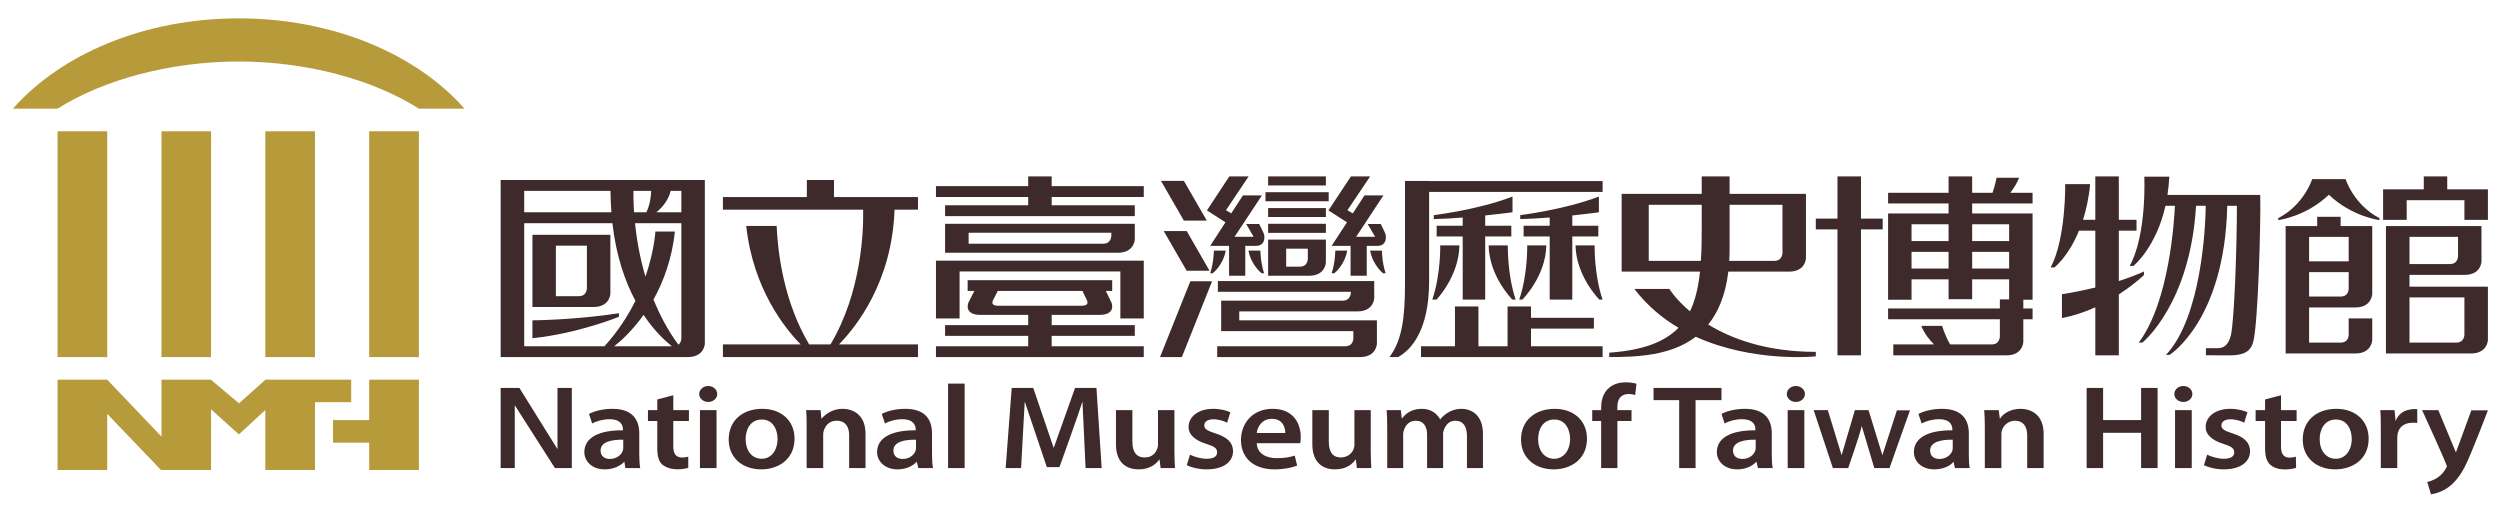
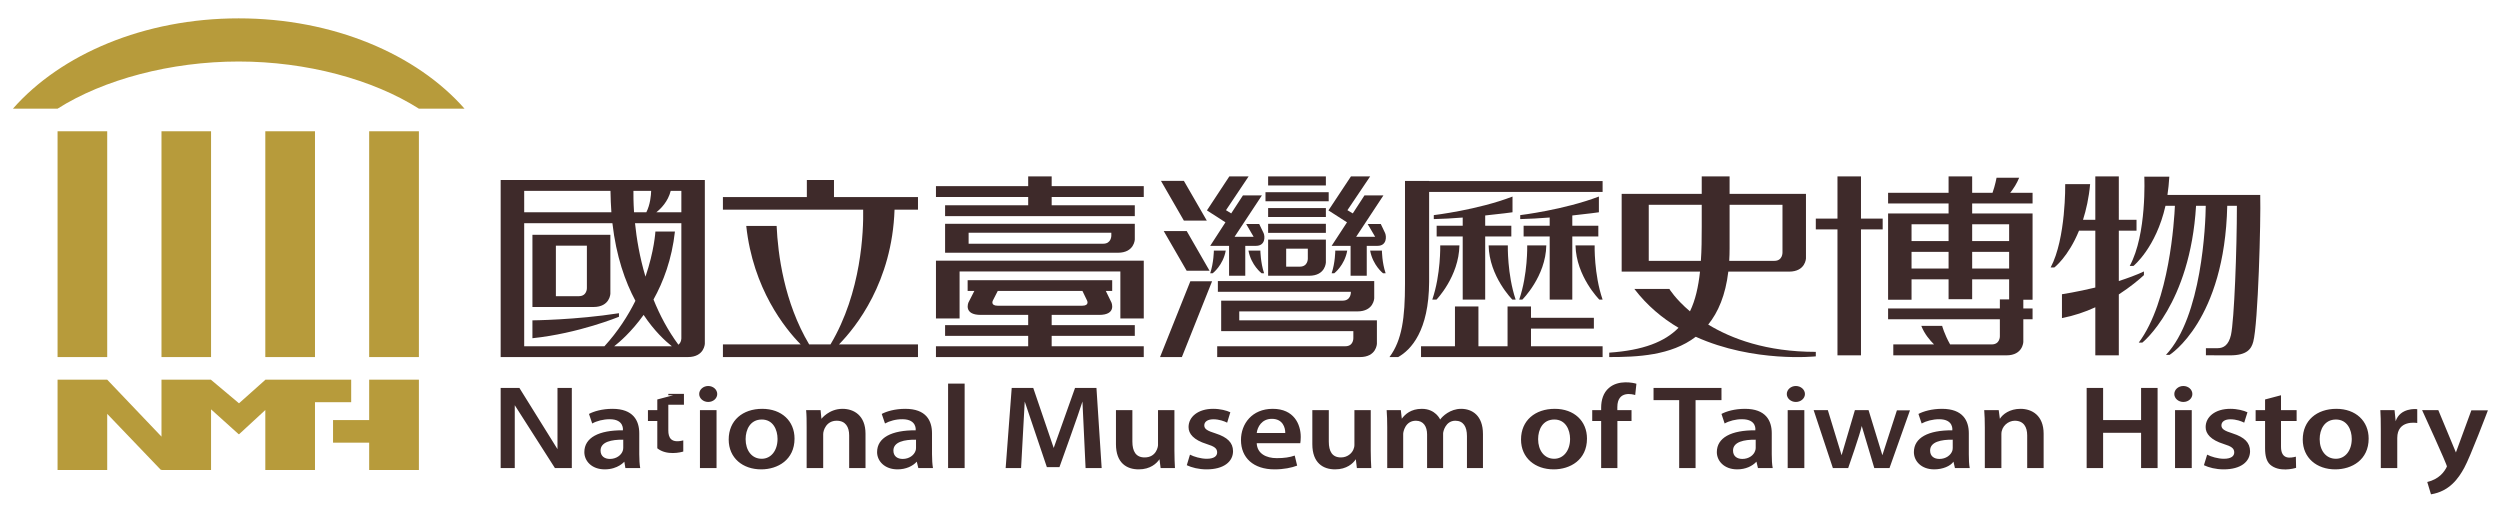
<svg xmlns="http://www.w3.org/2000/svg" version="1.1" id="圖層_1" x="0px" y="0px" width="1172px" height="238.5px" viewBox="0 0 1172 238.5" enable-background="new 0 0 1172 238.5" xml:space="preserve">
  <g>
    <g>
      <path fill="#3E2A2A" d="M249.602,150.178v8.382c21.658-2.255,40.567-10.059,40.567-10.059v-1.664    C269.63,150.028,249.602,150.178,249.602,150.178 M234.71,84.392v82.999h87.745c7.782,0,7.973-6.276,7.973-6.276V84.392H234.71z     M314.426,89.493h4.996v10.021h-11.745C309.767,97.889,313.164,94.503,314.426,89.493 M296.951,89.493h8.311    c-0.045,1.999-0.427,6.419-2.258,10.021h-5.764C296.932,94.713,296.932,91.095,296.951,89.493 M245.741,89.493h40.45    c0.06,3.498,0.198,6.853,0.424,10.021h-40.874V89.493z M245.741,162.32v-57.69h41.356c1.761,15.535,6.012,27.458,10.79,36.387    c-3.468,6.98-8.176,14.352-14.52,21.303H245.741z M287.944,162.32c2.423-1.903,8.071-6.704,13.786-14.696    c5.052,7.61,10.18,12.269,13.231,14.696H287.944z M318.039,161.601c-4.989-6.741-8.771-13.977-11.677-21.189    c4.574-8.225,8.622-18.831,10.048-31.871h-9.157c0,0-0.495,9.019-4.659,21.152c-2.752-9.236-4.18-18.007-4.898-25.062h21.725    v53.877C319.421,158.508,319.492,160.47,318.039,161.601 M286.143,137.661v-27.585h-36.541v33.848h28.593    C285.979,143.924,286.143,137.661,286.143,137.661 M271.324,138.853h-10.726v-23.698h14.535v19.909    C275.132,135.063,275.233,138.853,271.324,138.853" />
      <path fill="#3E2A2A" d="M872.433,82.699h-11.025v19.767H851.25v5.071h10.157v59.052h11.025v-59.052h10.172v-5.071h-10.172V82.699z     M952.87,95.395v-5.011h-10.487c1.514-1.895,3.05-4.239,4.21-7.078h-10.606c0,0-0.614,3.468-1.895,7.078h-9.542v-7.685h-11.056    v7.685h-28.357v5.011h28.357v4.674h-28.357v40.44h10.995v-9.551h17.362v9.303h11.056v-9.303h17.332v9.4h-4.345v4.262h-52.4v5.057    h52.4v7.992c0,0,0.09,3.796-3.827,3.796h-19.497c-2.771-4.949-3.73-8.695-3.73-8.695h-9.774c1.483,3.798,3.933,6.651,5.971,8.695    h-19.101v5.124h53.03c7.76,0,7.925-6.3,7.925-6.3v-10.612h4.337v-5.057h-4.337v-4.111h4.337v-40.44h-28.32v-4.674H952.87z     M913.494,125.888h-17.362v-7.812h17.362V125.888z M913.494,112.997h-17.362v-7.865h17.362V112.997z M941.882,125.888H924.55    v-7.812h17.332V125.888z M941.882,112.997H924.55v-7.865h17.332V112.997z" />
      <path fill="#3E2A2A" d="M800.812,152.163c4.704-5.827,8.104-13.797,9.423-24.823h28.455c7.79,0,7.947-6.254,7.947-6.254V90.871    h-35.804v-8.171h-13.063v8.171h-37.533v36.469h36.731c-0.778,7.131-2.172,13.408-4.711,18.621    c-6.801-5.745-9.678-10.517-9.678-10.517h-16.403c5.992,7.813,13.108,13.752,20.718,18.224    c-6.426,6.555-16.522,10.562-32.478,11.655v2.067c13.033,0,28.973-0.637,40.553-9.513c27.203,12.284,56.28,9.183,56.28,9.183    v-2.104C828.083,164.956,811.792,158.822,800.812,152.163 M810.833,116.495V96.017h24.793v22.411c0,0,0.097,3.858-3.798,3.858    h-21.167C810.773,120.457,810.833,118.487,810.833,116.495 M797.771,106.376c0,5.662-0.045,10.942-0.404,15.909h-24.433V96.017    h24.837V106.376z" />
      <path fill="#3E2A2A" d="M1059.598,91.68v-0.292h-43.496c0.397-2.681,0.704-5.498,0.877-8.569h-11.73c0,0,1.267,27.017-6.83,41.848    h1.745c0,0,10.568-8.524,15.018-28.201h4.419c-0.33,6.622-2.502,44.806-16.957,64.146h1.686c0,0,22.41-17.842,25.182-64.146h4.545    c-0.089,8.71-1.797,52.035-18.656,69.898h1.699c0,0,25.842-16.044,27.032-69.898h4.524c0,20.463-1.242,53.704-2.793,60.61    c-1.072,4.622-3.388,6.15-6.211,6.15h-5.52v3.325c0,0,3.476,0.037,11.295,0.037c7.97,0,9.992-2.996,10.892-6.366    C1058.608,151.863,1059.919,103.485,1059.598,91.68 M1005.076,127.258c-3.647,1.716-7.752,3.191-11.774,4.494v-23.624h8.299    v-5.085h-8.299V82.699h-11.019v20.344h-5.767c1.483-4.712,2.756-10.247,3.332-16.711h-11.677c0,0,0.404,25.489-6.83,39.061h1.722    c0,0,6.547-4.936,11.58-17.264h7.64v26.666c-8.777,2.119-15.639,3.138-15.639,3.138v11.19c5.663-1.124,10.897-2.876,15.639-5.078    v22.545h11.019v-28.567c5.334-3.468,9.468-6.884,11.774-9.048V127.258z" />
-       <path fill="#3E2A2A" d="M1147.263,88.759v-6.06h-10.997v6.06h-19.069v14.329h11.063v-9.221h27.055v9.221h11.018V88.759H1147.263z     M1129.57,128.861h25.813c7.819,0,7.938-6.239,7.938-6.239v-16.636h-44.79v59.727h39.847c7.761,0,7.954-6.3,7.954-6.3v-25.017    h-36.762V128.861z M1129.57,111.035h22.756v8.987c0,0,0.09,3.761-3.753,3.761h-19.003V111.035z M1155.314,139.407v17.422    c0,0,0.068,3.783-3.798,3.783h-21.946v-21.205H1155.314z M1099.626,83.987h-15.687c0,0-3.758,12.03-15.893,18.269v0.929    c0,0,12.942-1.558,23.721-11.901c10.854,10.344,23.722,11.901,23.722,11.901v-0.929    C1103.415,96.017,1099.626,83.987,1099.626,83.987 M1097.288,101.627h-10.995v4.359h-14.786v59.727h32.672    c7.729,0,7.925-6.3,7.925-6.3v-10.149h-11.041v7.565c0,0,0.165,3.783-3.743,3.783h-14.817v-16.479h21.677    c7.729,0,7.925-6.277,7.925-6.277v-31.87h-14.815V101.627z M1097.319,139.018h-14.817v-11.431h18.561v7.641    C1101.063,135.228,1101.228,139.018,1097.319,139.018 M1101.063,122.524h-18.561v-11.489h18.561V122.524z" />
      <path fill="#3E2A2A" d="M438.778,149.309h11.074v-22.035h75.374v22.035h10.973v-27.121h-97.42V149.309z M493.024,157.466h38.972    v-5.049h-38.972v-4.793h7.026h15.25c8.258,0,5.746-5.805,5.746-5.805l-2.633-5.416h2.981v-5.056H453.63v5.056h3.135l-2.761,5.416    c0,0-2.513,5.805,5.775,5.805h22.234v4.793h-38.956v5.049h38.956v4.854h-43.237v5.07h97.42v-5.07h-43.174V157.466z     M467.765,143.324c-3.629,0-2.299-2.457-2.299-2.457l2.276-4.464h39.709l2.146,4.464c0,0,1.314,2.457-2.334,2.457H467.765z     M493.024,87.253v-4.554h-11.01v4.554h-43.237v5.093h43.237v3.88h-38.956v5.085h88.938v-5.085h-38.972v-3.88h43.174v-5.093    H493.024z M524.05,118.487c7.786,0,7.946-6.261,7.946-6.261v-7.303h-88.938v13.564H524.05z M454.088,109.117h66.901v1.356    c0,0,0.057,3.782-3.793,3.782h-63.108V109.117z" />
      <path fill="#3E2A2A" d="M672.16,102.713c4.18-0.09,8.898-0.36,13.558-0.727v3.828h-12.217v5.055h12.217v29.587h10.539v-29.587    h12.253v-5.055h-12.253v-4.802c7.355-0.734,12.808-1.498,12.808-1.498v-7.363c-16.382,6.292-36.904,8.696-36.904,8.696V102.713z     M673.426,140.456c0,0,10.509-10.854,10.749-25.422h-8.995c0,0,0.336,13.534-3.724,25.422H673.426z M697.875,115.034    c0.253,14.567,11.115,25.422,11.115,25.422h1.55c-4-11.888-3.67-25.422-3.67-25.422H697.875z M717.73,154.059h29.481v-5.064    H717.73v-5.325h-10.988v18.651h-13.654v-18.651h-11.003v18.651h-15.909v5.07h85.126v-5.07H717.73V154.059z M669.974,84.887v-0.067    h-11.311v48.311c0,15.797-1.394,26.411-7.28,34.261h4.06c6.045-3.349,14.426-12.358,14.531-35.182V89.972h81.328v-5.085H669.974z     M747.571,115.034h-8.973c0.307,14.567,11.175,25.422,11.175,25.422h1.528C747.212,128.568,747.571,115.034,747.571,115.034     M713.671,140.456c0,0,10.987-10.854,11.235-25.422h-8.951c0,0,0.337,13.534-3.752,25.422H713.671z M749.563,99.515v-7.385    c-16.313,6.24-36.881,8.718-36.881,8.718v1.865c4.239-0.09,9.033-0.382,13.812-0.741v3.842H714.27v5.055h12.225v29.587h10.599    v-29.587h12.201v-5.055h-12.201v-4.802C744.275,100.263,749.563,99.515,749.563,99.515" />
      <path fill="#3E2A2A" d="M642.32,117.49c1.279,6.922,6.044,10.606,6.044,10.606h1.221c-1.723-5.033-1.737-10.606-1.737-10.606    H642.32z M621.572,97.53h-27.077v4.194h27.077V97.53z M625.503,128.097c0,0,4.847-3.685,6.076-10.606h-5.603    c0,0,0,5.573-1.701,10.606H625.503z M594.495,129.273h19.204c7.752,0,7.873-6.293,7.873-6.293V112.33h-27.077V129.273z     M602.958,116.57h10.149v4.681c0,0,0.104,3.76-3.768,3.76h-6.382V116.57z M621.572,104.923h-27.077v4.247h27.077V104.923z     M621.572,82.699h-27.077v4.247h27.077V82.699z M622.89,90.099h-29.631v4.255h29.631V90.099z M631.474,104.226l-7.198,11.025    h8.877v14.022h7.579v-14.022h5.056c4.404,0,4.232-4.441,3.543-6c-0.329-0.711-2.016-4.239-2.016-4.239h-6.156l3.514,6.007h-8.914    l12.801-19.43h-8.884l-5.489,8.457l-2.517-1.505l10.658-15.842h-9.003l-10.554,15.939L631.474,104.226z M569.058,117.49    c0,0-0.052,5.573-1.711,10.606h1.172c0,0,4.857-3.685,6.108-10.606H569.058z M567.347,115.251h8.842v14.022h7.595v-14.022h5.012    c4.464,0,4.291-4.441,3.572-6c-0.337-0.711-2.053-4.239-2.053-4.239h-6.108l3.495,6.007h-8.944l12.832-19.43h-8.892l-5.509,8.457    l-2.445-1.505l10.606-15.842h-9.041l-10.498,15.939l8.677,5.587L567.347,115.251z M580.964,145.991h55.356    c7.767,0,7.916-6.218,7.916-6.218v-8.021h-73.302v5.057h62.345v0.337c0,0,0.045,3.797-3.843,3.797h-56.952v14.292h61.962v3.273    c0,0,0.143,3.813-3.745,3.813h-60.079v5.07h66.932c7.79,0,7.939-6.276,7.939-6.276V150.17h-64.531V145.991z M543.828,167.391    h10.235l14.164-35.549h-10.191L543.828,167.391z M585.274,117.49c1.289,6.922,6.164,10.606,6.164,10.606h1.16    c-1.662-5.033-1.736-10.606-1.736-10.606H585.274z M565.747,103.417l-10.749-18.636h-10.744l10.744,18.636H565.747z     M545.558,108.322l10.737,18.584h10.729l-10.691-18.584H545.558z" />
      <path fill="#3E2A2A" d="M430.352,98.294v-5.91h-39.381v-7.992H378.25v7.992h-39.346v5.91h65.745    c0.191,9.902-0.715,38.687-15.318,63.171h-9.992c-11.782-19.796-14.669-42.371-15.254-55.531h-14.242    c3.168,29.488,18.201,48.103,25.522,55.531h-36.461v5.926h91.448v-5.926h-37.043c7.913-8.066,24.919-29.256,26.051-63.171H430.352    z" />
-       <path fill="#3E2A2A" d="M436.924,203.111c0-5.917-2.757-11.452-12.528-11.452c-4.813,0-8.768,1.176-11.033,2.396l1.524,4.479    c2.09-1.177,5.18-2.045,8.198-2c6.902,0.029,6.187,5.198,6.187,5.198c-11.284-0.09-18.093,3.438-18.093,10.225    c0,4.142,3.491,8.082,9.576,8.082c3.94,0,7.142-1.515,9.026-3.612l0.73,3.004h6.861c-0.285-1.64-0.449-4.097-0.449-6.509V203.111z     M429.429,209.928c0,0.412-0.033,0.989-0.235,1.451c-0.686,1.973-2.917,3.77-6.003,3.77c-2.435,0-4.363-1.214-4.363-3.933    c0-4.098,5.194-5.168,10.602-5.086V209.928z M1123.084,197.464l-0.517-5.184h-6.666c0.171,2.457,0.216,5.078,0.216,8.757v18.395    h7.716v-14.088c0-8.518,8.765-7.153,9.37-7.034v-6.463C1132.598,191.682,1125.166,191.156,1123.084,197.464 M596.66,191.659    c-9.761,0-14.892,7.093-14.892,14.613c0,8.344,5.843,13.768,15.729,13.768c4.345,0,7.97-0.759,10.606-1.755l-1.139-4.718    c-2.3,0.816-4.898,1.213-8.435,1.213c-4.898,0-9.183-2.104-9.377-7.003h20.418c0.104-0.607,0.218-1.647,0.218-2.921    C609.79,198.901,606.621,191.659,596.66,191.659 M602.532,202.984h-13.378c0.321-2.787,2.336-6.637,7.093-6.637    C601.394,196.348,602.562,200.49,602.532,202.984 M550.568,192.28h-7.692v16.389c0,0.765-0.802,5.775-6.288,5.775    c-4.067,0-5.73-2.861-5.73-7.423V192.28h-7.697v15.933c0,8.867,5.067,11.827,10.655,11.827c5.473,0,8.408-2.773,9.746-4.75    l0.542,4.142h6.715c-0.123-2.232-0.251-4.904-0.251-8.127V192.28z M1095.295,191.659c-9.167,0-15.767,5.452-15.767,14.389    c0,8.694,6.644,13.992,15.229,13.992c7.819,0,15.668-4.465,15.668-14.427C1110.425,197.358,1104.344,191.659,1095.295,191.659     M1095.071,215.072c-4.719,0-7.61-3.946-7.61-9.197c0-4.487,2.217-9.206,7.64-9.206c5.281,0,7.401,4.832,7.401,9.094    C1102.502,211.216,1099.453,215.072,1095.071,215.072 M569.908,203.201c-3.903-1.221-5.341-2.045-5.341-3.79    c0-1.671,1.521-2.847,4.251-2.847c2.7,0,5.125,0.899,6.472,1.581l1.495-4.869c-1.756-0.823-4.677-1.617-8.071-1.617    c-7.052,0-11.516,3.76-11.516,8.538c-0.037,3.176,2.438,6.075,8.419,7.933c3.729,1.153,4.984,2.082,4.984,3.977    c0,1.745-1.483,2.966-4.907,2.966c-2.726,0-6.059-0.98-7.831-1.938l-1.494,4.958c2.292,1.094,5.577,1.948,9.292,1.948    c8.028,0,12.391-3.612,12.391-8.547C578.012,207.509,575.417,204.977,569.908,203.201 M394.964,191.659    c-6.355,0-9.88,4.688-9.88,4.688l-0.397-4.067h-6.775c0.232,2.329,0.243,4.959,0.243,8.104v19.047h7.757v-15.924    c0-1.67,1.4-6.269,6.325-6.269c4.179,0,5.85,2.958,5.85,6.854v15.339h7.663V203.32C405.75,194.737,400.27,191.659,394.964,191.659     M503.979,181.861l-10.003,28.141l-9.591-28.141h-10.097l-2.838,37.57h7.231c0,0,1.483-26.178,1.712-31.188l10.37,30.733h5.907    c0,0,9.396-26.066,10.782-30.733l1.467,31.188h7.539l-2.442-37.57H503.979z M299.686,203.111c0-5.917-2.835-11.452-12.554-11.452    c-4.813,0-8.764,1.176-11.019,2.396l1.518,4.479c2.048-1.177,5.157-2,8.194-2c6.958,0,6.194,5.198,6.194,5.198    c-11.277-0.09-18.081,3.438-18.081,10.225c0,4.142,3.434,8.082,9.587,8.082c6.186,0,9.16-3.612,9.16-3.612l0.495,3.004h6.955    c-0.311-1.64-0.449-4.097-0.449-6.509V203.111z M292.176,209.928c0,0.412-0.06,0.989-0.239,1.451    c-0.675,1.973-2.951,3.77-6.015,3.77c-2.396,0-4.377-1.214-4.377-3.933c0-4.098,5.198-5.168,10.632-5.086V209.928z     M261.35,210.564l-17.86-28.703h-8.78v37.57h6.611v-29.474l18.83,29.474h7.921v-37.57h-6.722V210.564z M357.329,191.659    c-9.175,0-15.715,5.452-15.715,14.389c0,8.694,6.607,13.992,15.235,13.992c7.757,0,15.629-4.465,15.629-14.427    C372.478,197.358,366.418,191.659,357.329,191.659 M357.082,215.072c-4.678,0-7.535-3.946-7.535-9.197    c0-4.487,2.176-9.206,7.58-9.206c5.326,0,7.386,4.832,7.386,9.094C364.513,211.216,361.479,215.072,357.082,215.072     M315.642,185.292l-7.501,1.978v5.011h-4.385v5.078h4.385v12.801c0,3.596,0.652,6.165,2.333,7.633    c4.401,3.536,11.044,1.896,12.182,1.521v-5.221c-5.86,1.483-7.015-1.416-7.015-4.681v-12.053h7.326v-5.078h-7.326V185.292z     M1158.573,192.355l-7.243,19.751l-8.248-19.826h-7.595c0,0,11.895,25.908,11.625,26.44c-1.183,2.509-3.716,5.948-9.22,7.228    l1.752,5.79c8.637-1.386,12.875-7.422,15.595-12.426c2.757-4.929,11.093-26.957,11.093-26.957H1158.573z M332.001,180.955    c-2.303,0-4.221,1.7-4.221,3.76c0,2.053,1.917,3.724,4.221,3.724c2.371,0,4.236-1.671,4.236-3.724    C336.237,182.655,334.372,180.955,332.001,180.955 M328.136,219.432h7.779V192.28h-7.779V219.432z M444.462,219.432h7.76v-39.585    h-7.76V219.432z M838.067,219.432h7.805V192.28h-7.805V219.432z M1046.714,203.201c-3.85-1.221-5.311-2.045-5.311-3.79    c0-1.671,1.506-2.847,4.218-2.847c2.695,0,5.152,0.899,6.463,1.581l1.529-4.869c-1.79-0.823-4.689-1.617-8.075-1.617    c-7.049,0-11.528,3.76-11.528,8.538c-0.044,3.176,2.457,6.075,8.419,7.933c3.747,1.153,4.983,2.082,4.983,3.977    c0,1.745-1.485,2.966-4.862,2.966c-2.771,0-6.083-0.98-7.835-1.938l-1.513,4.958c2.313,1.094,5.558,1.948,9.271,1.948    c8.03,0,12.36-3.612,12.36-8.547C1054.758,207.509,1052.256,204.977,1046.714,203.201 M841.889,180.955    c-2.322,0-4.24,1.7-4.24,3.76c0,2.053,1.918,3.724,4.24,3.724c2.352,0,4.269-1.671,4.269-3.724    C846.157,182.655,844.24,180.955,841.889,180.955 M882.455,213.41l-6.472-21.13h-6.412l-6.231,21.13l-6.449-21.13h-6.645    l9.004,27.151h7.176c0,0,5.729-16.365,6.352-19.735l5.887,19.735h7.131l9.603-27.076h-6.127L882.455,213.41z M1003.742,196.924    h-17.804v-15.063h-7.714v37.57h7.714v-16.545h17.804v16.545h7.738v-37.57h-7.738V196.924z M922.983,203.111    c0-5.917-2.809-11.452-12.576-11.452c-4.808,0-8.748,1.176-11.04,2.396l1.498,4.479c2.104-1.177,5.214-2,8.217-2    c6.958,0,6.165,5.198,6.165,5.198c-11.229-0.09-18.015,3.438-18.015,10.225c0,4.142,3.401,8.082,9.543,8.082    c3.962,0,7.617-1.544,9.011-3.612l0.688,3.004h6.937c-0.345-1.64-0.428-4.097-0.428-6.509V203.111z M915.441,209.928    c0,0.412-0.053,0.989-0.21,1.451c-0.704,1.973-2.936,3.77-6.037,3.77c-2.419,0-4.359-1.214-4.359-3.933    c0-4.098,5.184-5.168,10.606-5.086V209.928z M947.215,191.659c-5.063,0-8.359,2.539-9.678,4.688l-0.539-4.067h-6.801    c0.195,2.329,0.285,4.959,0.285,8.104v19.047h7.767v-15.924c0-3.715,3.236-6.269,6.27-6.269c4.172,0,5.827,2.958,5.827,6.854    v15.339h7.707V203.32C958.053,194.737,952.555,191.659,947.215,191.659 M830.601,203.111c0-5.917-2.81-11.452-12.562-11.452    c-4.839,0-8.764,1.176-11.011,2.396l1.482,4.479c2.053-1.177,5.207-2.045,8.188-2c7.124,0.029,6.194,5.198,6.194,5.198    c-11.266-0.09-18.037,3.438-18.037,10.225c0,4.142,3.438,8.082,9.543,8.082c3.955,0,7.102-1.515,9.026-3.612l0.711,3.004h6.913    c-0.336-1.64-0.448-4.097-0.448-6.509V203.111z M823.072,209.928c0,0.412-0.045,0.989-0.27,1.451    c-0.63,1.973-2.892,3.77-5.984,3.77c-2.42,0-4.374-1.214-4.374-3.933c0-4.098,5.221-5.168,10.628-5.086V209.928z     M1019.659,219.432h7.835V192.28h-7.835V219.432z M684.983,191.659c-5.153,0-8.793,3.513-9.826,5.01c0,0-2.15-5.01-8.592-5.01    c-5.131,0-7.857,2.539-9.394,4.636l-0.464-4.015h-6.644c0.18,2.329,0.27,4.959,0.27,8.104v19.047h7.483v-16.059    c0-0.778,0.891-6.134,5.969-6.134c3.528,0,5.236,2.703,5.236,6.448v15.744h7.512v-16.275c0-0.832,1.146-5.917,5.723-5.917    c3.715,0,5.454,2.703,5.454,7.212v14.98h7.504v-15.961C695.215,194.737,690.092,191.659,684.983,191.659 M754.268,181.861    c-2.651,2.232-3.647,5.723-3.647,9.25v1.169h-4.187v5.078h4.187v22.073h7.617v-22.073h6.622v-5.078h-6.652v-1.416    c0-8.171,7.565-5.932,8.375-5.67l0.569-5.295C765.878,179.494,758.821,177.877,754.268,181.861 M728.868,191.659    c-9.183,0-15.812,5.452-15.812,14.389c0,8.694,6.666,13.992,15.303,13.992c7.782,0,15.617-4.465,15.617-14.427    C743.977,197.358,737.946,191.659,728.868,191.659 M728.599,215.072c-4.666,0-7.528-3.946-7.528-9.197    c0-4.487,2.136-9.206,7.604-9.206c5.28,0,7.378,4.832,7.378,9.094C736.052,211.216,732.98,215.072,728.599,215.072     M1069.335,185.292l-7.469,1.978v5.011h-4.427v5.078h4.427v12.801c0,3.596,0.704,6.098,2.338,7.633    c4.157,3.708,11.093,1.896,12.208,1.521l-0.112-5.221c-2.591,0.644-6.965,1.483-6.965-4.681v-12.053h7.324v-5.078h-7.324V185.292z     M807.028,181.861h-31.848v5.723h12.014v31.848h7.686v-31.848h12.148V181.861z M642.604,192.28h-7.654v16.389    c0,0.765-0.232,1.49-0.502,2.134c-0.727,1.716-2.778,3.642-5.812,3.642c-4.113,0-5.692-2.861-5.692-7.423V192.28h-7.724v15.933    c0,8.867,5.094,11.827,10.674,11.827c5.43,0,8.427-2.773,9.715-4.75l0.494,4.142h6.756c-0.119-2.232-0.255-4.904-0.255-8.127    V192.28z M1023.54,180.955c-2.33,0-4.225,1.7-4.225,3.76c0,2.053,1.895,3.724,4.225,3.724c2.389,0,4.239-1.671,4.239-3.724    C1027.779,182.655,1025.929,180.955,1023.54,180.955" />
+       <path fill="#3E2A2A" d="M436.924,203.111c0-5.917-2.757-11.452-12.528-11.452c-4.813,0-8.768,1.176-11.033,2.396l1.524,4.479    c2.09-1.177,5.18-2.045,8.198-2c6.902,0.029,6.187,5.198,6.187,5.198c-11.284-0.09-18.093,3.438-18.093,10.225    c0,4.142,3.491,8.082,9.576,8.082c3.94,0,7.142-1.515,9.026-3.612l0.73,3.004h6.861c-0.285-1.64-0.449-4.097-0.449-6.509V203.111z     M429.429,209.928c0,0.412-0.033,0.989-0.235,1.451c-0.686,1.973-2.917,3.77-6.003,3.77c-2.435,0-4.363-1.214-4.363-3.933    c0-4.098,5.194-5.168,10.602-5.086V209.928z M1123.084,197.464l-0.517-5.184h-6.666c0.171,2.457,0.216,5.078,0.216,8.757v18.395    h7.716v-14.088c0-8.518,8.765-7.153,9.37-7.034v-6.463C1132.598,191.682,1125.166,191.156,1123.084,197.464 M596.66,191.659    c-9.761,0-14.892,7.093-14.892,14.613c0,8.344,5.843,13.768,15.729,13.768c4.345,0,7.97-0.759,10.606-1.755l-1.139-4.718    c-2.3,0.816-4.898,1.213-8.435,1.213c-4.898,0-9.183-2.104-9.377-7.003h20.418c0.104-0.607,0.218-1.647,0.218-2.921    C609.79,198.901,606.621,191.659,596.66,191.659 M602.532,202.984h-13.378c0.321-2.787,2.336-6.637,7.093-6.637    C601.394,196.348,602.562,200.49,602.532,202.984 M550.568,192.28h-7.692v16.389c0,0.765-0.802,5.775-6.288,5.775    c-4.067,0-5.73-2.861-5.73-7.423V192.28h-7.697v15.933c0,8.867,5.067,11.827,10.655,11.827c5.473,0,8.408-2.773,9.746-4.75    l0.542,4.142h6.715c-0.123-2.232-0.251-4.904-0.251-8.127V192.28z M1095.295,191.659c-9.167,0-15.767,5.452-15.767,14.389    c0,8.694,6.644,13.992,15.229,13.992c7.819,0,15.668-4.465,15.668-14.427C1110.425,197.358,1104.344,191.659,1095.295,191.659     M1095.071,215.072c-4.719,0-7.61-3.946-7.61-9.197c0-4.487,2.217-9.206,7.64-9.206c5.281,0,7.401,4.832,7.401,9.094    C1102.502,211.216,1099.453,215.072,1095.071,215.072 M569.908,203.201c-3.903-1.221-5.341-2.045-5.341-3.79    c0-1.671,1.521-2.847,4.251-2.847c2.7,0,5.125,0.899,6.472,1.581l1.495-4.869c-1.756-0.823-4.677-1.617-8.071-1.617    c-7.052,0-11.516,3.76-11.516,8.538c-0.037,3.176,2.438,6.075,8.419,7.933c3.729,1.153,4.984,2.082,4.984,3.977    c0,1.745-1.483,2.966-4.907,2.966c-2.726,0-6.059-0.98-7.831-1.938l-1.494,4.958c2.292,1.094,5.577,1.948,9.292,1.948    c8.028,0,12.391-3.612,12.391-8.547C578.012,207.509,575.417,204.977,569.908,203.201 M394.964,191.659    c-6.355,0-9.88,4.688-9.88,4.688l-0.397-4.067h-6.775c0.232,2.329,0.243,4.959,0.243,8.104v19.047h7.757v-15.924    c0-1.67,1.4-6.269,6.325-6.269c4.179,0,5.85,2.958,5.85,6.854v15.339h7.663V203.32C405.75,194.737,400.27,191.659,394.964,191.659     M503.979,181.861l-10.003,28.141l-9.591-28.141h-10.097l-2.838,37.57h7.231c0,0,1.483-26.178,1.712-31.188l10.37,30.733h5.907    c0,0,9.396-26.066,10.782-30.733l1.467,31.188h7.539l-2.442-37.57H503.979z M299.686,203.111c0-5.917-2.835-11.452-12.554-11.452    c-4.813,0-8.764,1.176-11.019,2.396l1.518,4.479c2.048-1.177,5.157-2,8.194-2c6.958,0,6.194,5.198,6.194,5.198    c-11.277-0.09-18.081,3.438-18.081,10.225c0,4.142,3.434,8.082,9.587,8.082c6.186,0,9.16-3.612,9.16-3.612l0.495,3.004h6.955    c-0.311-1.64-0.449-4.097-0.449-6.509V203.111z M292.176,209.928c0,0.412-0.06,0.989-0.239,1.451    c-0.675,1.973-2.951,3.77-6.015,3.77c-2.396,0-4.377-1.214-4.377-3.933c0-4.098,5.198-5.168,10.632-5.086V209.928z     M261.35,210.564l-17.86-28.703h-8.78v37.57h6.611v-29.474l18.83,29.474h7.921v-37.57h-6.722V210.564z M357.329,191.659    c-9.175,0-15.715,5.452-15.715,14.389c0,8.694,6.607,13.992,15.235,13.992c7.757,0,15.629-4.465,15.629-14.427    C372.478,197.358,366.418,191.659,357.329,191.659 M357.082,215.072c-4.678,0-7.535-3.946-7.535-9.197    c0-4.487,2.176-9.206,7.58-9.206c5.326,0,7.386,4.832,7.386,9.094C364.513,211.216,361.479,215.072,357.082,215.072     M315.642,185.292l-7.501,1.978v5.011h-4.385v5.078h4.385v12.801c4.401,3.536,11.044,1.896,12.182,1.521v-5.221c-5.86,1.483-7.015-1.416-7.015-4.681v-12.053h7.326v-5.078h-7.326V185.292z     M1158.573,192.355l-7.243,19.751l-8.248-19.826h-7.595c0,0,11.895,25.908,11.625,26.44c-1.183,2.509-3.716,5.948-9.22,7.228    l1.752,5.79c8.637-1.386,12.875-7.422,15.595-12.426c2.757-4.929,11.093-26.957,11.093-26.957H1158.573z M332.001,180.955    c-2.303,0-4.221,1.7-4.221,3.76c0,2.053,1.917,3.724,4.221,3.724c2.371,0,4.236-1.671,4.236-3.724    C336.237,182.655,334.372,180.955,332.001,180.955 M328.136,219.432h7.779V192.28h-7.779V219.432z M444.462,219.432h7.76v-39.585    h-7.76V219.432z M838.067,219.432h7.805V192.28h-7.805V219.432z M1046.714,203.201c-3.85-1.221-5.311-2.045-5.311-3.79    c0-1.671,1.506-2.847,4.218-2.847c2.695,0,5.152,0.899,6.463,1.581l1.529-4.869c-1.79-0.823-4.689-1.617-8.075-1.617    c-7.049,0-11.528,3.76-11.528,8.538c-0.044,3.176,2.457,6.075,8.419,7.933c3.747,1.153,4.983,2.082,4.983,3.977    c0,1.745-1.485,2.966-4.862,2.966c-2.771,0-6.083-0.98-7.835-1.938l-1.513,4.958c2.313,1.094,5.558,1.948,9.271,1.948    c8.03,0,12.36-3.612,12.36-8.547C1054.758,207.509,1052.256,204.977,1046.714,203.201 M841.889,180.955    c-2.322,0-4.24,1.7-4.24,3.76c0,2.053,1.918,3.724,4.24,3.724c2.352,0,4.269-1.671,4.269-3.724    C846.157,182.655,844.24,180.955,841.889,180.955 M882.455,213.41l-6.472-21.13h-6.412l-6.231,21.13l-6.449-21.13h-6.645    l9.004,27.151h7.176c0,0,5.729-16.365,6.352-19.735l5.887,19.735h7.131l9.603-27.076h-6.127L882.455,213.41z M1003.742,196.924    h-17.804v-15.063h-7.714v37.57h7.714v-16.545h17.804v16.545h7.738v-37.57h-7.738V196.924z M922.983,203.111    c0-5.917-2.809-11.452-12.576-11.452c-4.808,0-8.748,1.176-11.04,2.396l1.498,4.479c2.104-1.177,5.214-2,8.217-2    c6.958,0,6.165,5.198,6.165,5.198c-11.229-0.09-18.015,3.438-18.015,10.225c0,4.142,3.401,8.082,9.543,8.082    c3.962,0,7.617-1.544,9.011-3.612l0.688,3.004h6.937c-0.345-1.64-0.428-4.097-0.428-6.509V203.111z M915.441,209.928    c0,0.412-0.053,0.989-0.21,1.451c-0.704,1.973-2.936,3.77-6.037,3.77c-2.419,0-4.359-1.214-4.359-3.933    c0-4.098,5.184-5.168,10.606-5.086V209.928z M947.215,191.659c-5.063,0-8.359,2.539-9.678,4.688l-0.539-4.067h-6.801    c0.195,2.329,0.285,4.959,0.285,8.104v19.047h7.767v-15.924c0-3.715,3.236-6.269,6.27-6.269c4.172,0,5.827,2.958,5.827,6.854    v15.339h7.707V203.32C958.053,194.737,952.555,191.659,947.215,191.659 M830.601,203.111c0-5.917-2.81-11.452-12.562-11.452    c-4.839,0-8.764,1.176-11.011,2.396l1.482,4.479c2.053-1.177,5.207-2.045,8.188-2c7.124,0.029,6.194,5.198,6.194,5.198    c-11.266-0.09-18.037,3.438-18.037,10.225c0,4.142,3.438,8.082,9.543,8.082c3.955,0,7.102-1.515,9.026-3.612l0.711,3.004h6.913    c-0.336-1.64-0.448-4.097-0.448-6.509V203.111z M823.072,209.928c0,0.412-0.045,0.989-0.27,1.451    c-0.63,1.973-2.892,3.77-5.984,3.77c-2.42,0-4.374-1.214-4.374-3.933c0-4.098,5.221-5.168,10.628-5.086V209.928z     M1019.659,219.432h7.835V192.28h-7.835V219.432z M684.983,191.659c-5.153,0-8.793,3.513-9.826,5.01c0,0-2.15-5.01-8.592-5.01    c-5.131,0-7.857,2.539-9.394,4.636l-0.464-4.015h-6.644c0.18,2.329,0.27,4.959,0.27,8.104v19.047h7.483v-16.059    c0-0.778,0.891-6.134,5.969-6.134c3.528,0,5.236,2.703,5.236,6.448v15.744h7.512v-16.275c0-0.832,1.146-5.917,5.723-5.917    c3.715,0,5.454,2.703,5.454,7.212v14.98h7.504v-15.961C695.215,194.737,690.092,191.659,684.983,191.659 M754.268,181.861    c-2.651,2.232-3.647,5.723-3.647,9.25v1.169h-4.187v5.078h4.187v22.073h7.617v-22.073h6.622v-5.078h-6.652v-1.416    c0-8.171,7.565-5.932,8.375-5.67l0.569-5.295C765.878,179.494,758.821,177.877,754.268,181.861 M728.868,191.659    c-9.183,0-15.812,5.452-15.812,14.389c0,8.694,6.666,13.992,15.303,13.992c7.782,0,15.617-4.465,15.617-14.427    C743.977,197.358,737.946,191.659,728.868,191.659 M728.599,215.072c-4.666,0-7.528-3.946-7.528-9.197    c0-4.487,2.136-9.206,7.604-9.206c5.28,0,7.378,4.832,7.378,9.094C736.052,211.216,732.98,215.072,728.599,215.072     M1069.335,185.292l-7.469,1.978v5.011h-4.427v5.078h4.427v12.801c0,3.596,0.704,6.098,2.338,7.633    c4.157,3.708,11.093,1.896,12.208,1.521l-0.112-5.221c-2.591,0.644-6.965,1.483-6.965-4.681v-12.053h7.324v-5.078h-7.324V185.292z     M807.028,181.861h-31.848v5.723h12.014v31.848h7.686v-31.848h12.148V181.861z M642.604,192.28h-7.654v16.389    c0,0.765-0.232,1.49-0.502,2.134c-0.727,1.716-2.778,3.642-5.812,3.642c-4.113,0-5.692-2.861-5.692-7.423V192.28h-7.724v15.933    c0,8.867,5.094,11.827,10.674,11.827c5.43,0,8.427-2.773,9.715-4.75l0.494,4.142h6.756c-0.119-2.232-0.255-4.904-0.255-8.127    V192.28z M1023.54,180.955c-2.33,0-4.225,1.7-4.225,3.76c0,2.053,1.895,3.724,4.225,3.724c2.389,0,4.239-1.671,4.239-3.724    C1027.779,182.655,1025.929,180.955,1023.54,180.955" />
      <path fill="#B79B3B" d="M98.941,61.525H75.705v105.866h23.236V61.525z M147.667,61.525h-23.29v105.866h23.29V61.525z     M26.986,167.391h23.275V61.525H26.986V167.391z M173.066,167.391h23.313V61.525h-23.313V167.391z M173.066,196.924h-16.939    v10.585h16.939v12.829h23.313v-42.341h-23.313V196.924z M164.633,177.997h-40.256v0.067l-12.333,11.003l-13.104-11.003v-0.067    H75.705v26.687l-25.444-26.687H26.986v42.341h23.275v-26.319l25.085,26.192h0.359v0.127h23.236v-28.439l12.936,11.647h0.228    l12.273-11.318v28.11h23.29v-31.78h16.966V177.997z M111.876,28.837c31.837,0,62.939,8.404,84.503,22.111h21.392    C195.351,25.451,156.312,8.606,111.876,8.606c-44.343,0-83.392,16.845-105.818,42.342h20.927    C48.584,37.241,80.118,28.837,111.876,28.837" />
    </g>
  </g>
</svg>